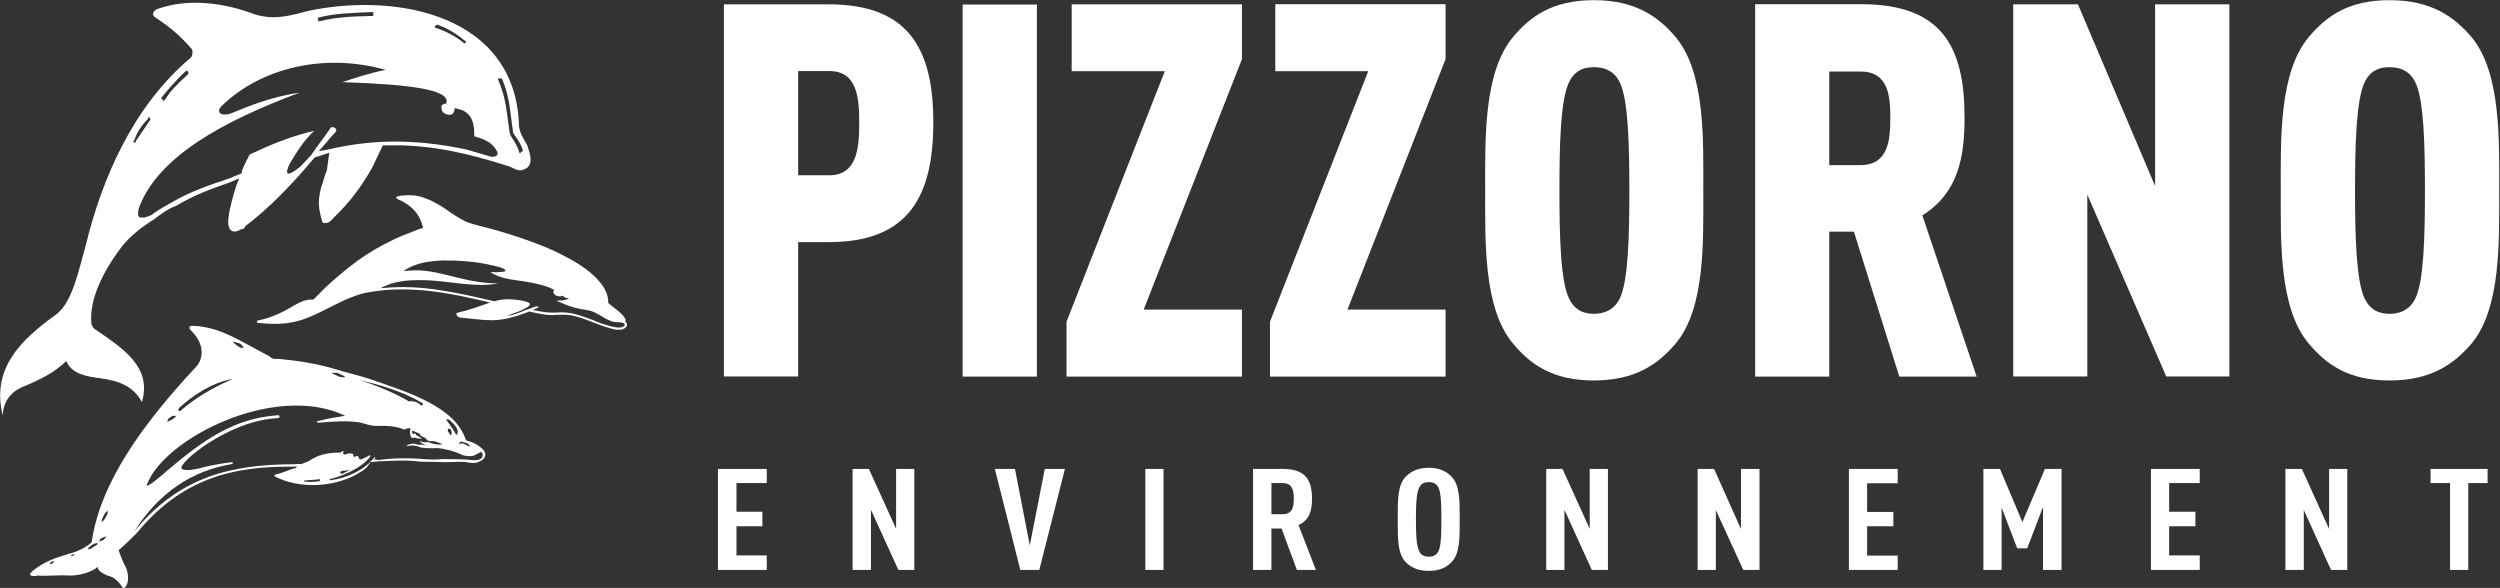
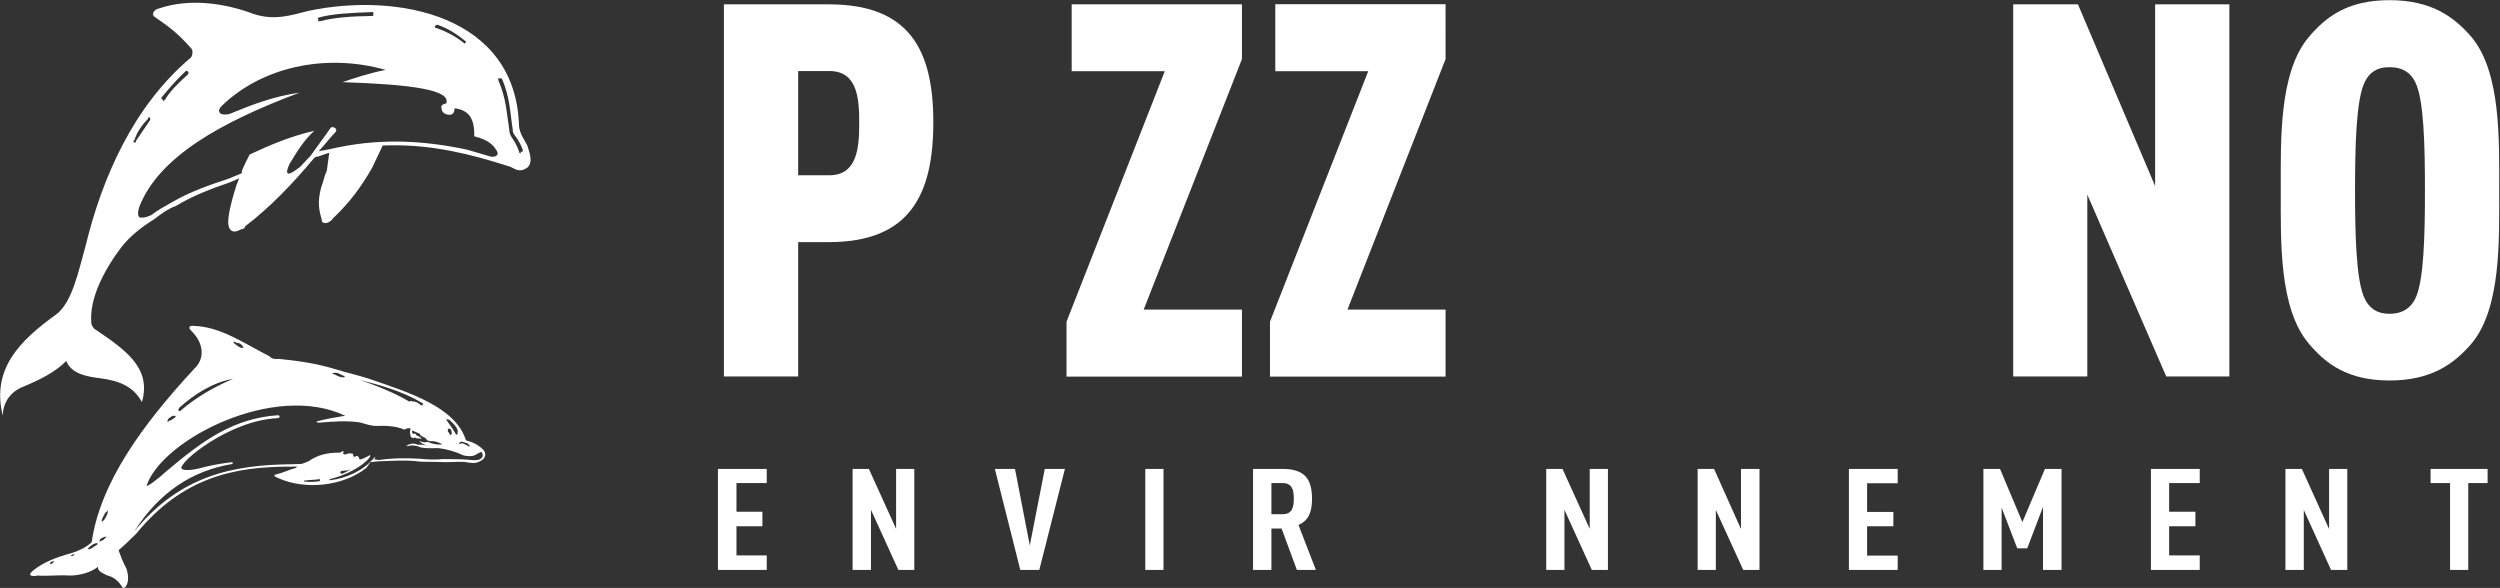
<svg xmlns="http://www.w3.org/2000/svg" version="1.2" viewBox="0 0 1552 365" width="1552" height="365">
  <rect x="0" y="0" width="1552" height="365" fill="#333333" stroke="none" />
  <defs>
    <clipPath clipPathUnits="userSpaceOnUse" id="cp1">
      <path d="m5544.45-5238.53v8885.14h-6277.58v-8885.14z" />
    </clipPath>
  </defs>
  <style>.a{fill:#fff}</style>
  <g clip-path="url(#cp1)">
    <path fill-rule="evenodd" class="a" d="m19.5 357.4l-0.7-0.4c-0.4-1.1 1-2.2 2.4-3.3 5.8-4.6 13.3-7.5 20.6-9.6 6.2-1.6 11.9-4.3 15.1-7.5 5.4-37.2 31.6-73 63.8-107.8 5.9-5.4 6.7-14.9-2-23.5-1.9-1.8-1.3-3.3 1.3-3 16.9 0.5 30.5 10.3 47.3 18.9 1.8 1.9 3.7 1.7 5.5 1.6 12.1 1.1 23.9 2.9 35.8 6.5 6.2 2 13.7 3.6 20.7 5.9 24.2 8.4 53.4 17.2 60 38.2 4.1 1 7.8 2.8 10.8 5.9 2.3 2.8 1 5.8-2.3 7.1-2.6 1.6-5.8 1-9.1 0.4-4.4-0.3-9.2 0.2-13.6 0.1-4.5-0.3-9.9-0.1-14.3-0.3-8.4-1.2-16.9-0.5-26.1-0.2l-4.7 0.5-2.5 3.5c-14.1 11.4-38 14.1-55 6.3-0.8-0.4-1.5-0.7-1.5-0.7-0.8-0.4-1.1-1.4 0.6-1.5 5.1-1.3 8.7-3.3 11.7-3.8l1.3-1.1-3.6 0.1c-35.9-0.2-67.9 6.8-96.4 41.6-3.2 3-6.8 6.8-11 10.3 1.2 3.3 2.8 7.6 4.8 11.2 1.6 4.4 1.7 9.8-1.1 12.1 0 0-1.1 0.4-1.5-0.6-2.6-4-5.3-6.1-9.3-7.1-3-1.4-6-2.8-5.7-5.3-4.3 3.5-11.6 5.5-17.8 5.4-7-0.5-12.8 0.5-19.8 0-1.1 0.4-2.9 0.4-3.7 0.1zm188.5-124.8c0.8 0.4 2.2 1 3 1.4 2.5 0.3 3.2 0.6 2.9-0.5-0.8-0.2-3-1.4-4.5-2-2.6-0.2-3.6 0.1-2.9 0.5 0 0 0.8 0.3 1.5 0.6zm-124.6 97.2c28.6-34.7 61.2-41.3 98.3-41.6l5.6-0.2 4.2-1.6c5.5-3.9 11.5-5.5 19.6-5.4 1.1-0.5 1.4-1.2 2.3-0.8 0 0-0.8 1.5 0 1.8 0.7 0.4 1.8-0.1 2.9-0.5 1.8-0.1 3.6-0.1 2.9 1.4-0.3 0.7 1.5 0.6 1.5 0.6 1.5-1.1 1.8 0 2.3 1.1 0 1.8 4-0.8 6.1-1.7 0.4-0.8 1.2-0.4 0.4 1.1-4.1 5.2-13.9 10.7-24.1 13.3-0.7-0.3-1.4 1.1-0.2 0.8 9.4-1.1 20.6-5.9 26.9-13.8 0.4-0.8 1.1-0.4 0.8 0.3l-1.2 0.4 3.4 0.6c8.8-1.3 16.8-1.3 25.6-0.8 5.2 0.5 9.6 0.7 14.3 0.2 4.5 0.1 9.9 0 14.4 0.3 2.5 0.2 5.8 0.8 8.1 0 2.1-0.8 3.1-3 1.2-4.8-1.1 0.4-2.5 1.5-4.7 2.4-1.1 0.4-4.7 0.5-7-0.5-4.4-2.1-10-3.7-15.1-4.2-3.6 0.1-7.4 0.2-10.7-0.4-2.2-1.1-5.6-1.7-7.7-0.9-1.1 0.4-1.5-0.7-0.8-0.3 1.5-1.2 4.4-1.7 6.6-0.5 1.8-0.2 4.4 0.1 5.9 0.7-2.3-1-3.8-1.6-4.9-3.1 2.3 1.1 4.1 1 5.2 0.6 3 1.4 6.3 2 9.2 1.5-2.2-1-3.7-1.7-6.3-2-1 0.4-2.6-0.2-3.4-0.6-0.3-1-1.1-1.4-1.8-1.7-1.5-0.8-2.3-1-2.6-2.2q-3.4-1.5-4.5-2l-0.4 0.8c0.4 1 0.4 1 1.3 1.4 0.2-0.8 1-0.4 1.5 0.7l0.6 0.3c1.6 0.7 2.2 1.1 2.7 2.1-0.7-0.3-1.5-0.7-2.6-0.3 0 0-0.7-0.4-1.5-0.6 0 0-0.7-0.4-1.1 0.4-0.7-0.4-0.7-0.4-1.5-0.8q-1.1-3.2-0.1-5.4c-2.6-0.3-3 0.5-4 0.8-5.2-2.3-11.6-2.5-17-2.3-3.6 0.1-5.9-0.9-10.7-2.2-8.5-1.2-16.9-0.5-25.2 0.2-1.9 0-1.5-0.8-1.5-0.8 6.1-1.6 11.9-2.6 17.7-3.5-43.6-20.9-112.7 14.2-123.1 42.8-1.4 3 8.7-5.1 11.8-8.1 23.5-19.9 42.1-33 69.2-35 1.8-0.2 1.9 1.7 0 1.8-30.3 1.4-62.4 28.3-59.4 31.4 1.9 1.7 8.8 0.5 15.1-1.3 5.1-1.2 10.9-2.2 15.6-2.7 1.1-0.4 1.5 0.7 0.4 1.1-24.4 4.1-44.9 17.3-60.5 41.7zm195.9-60l0.8 0.3 0.2-0.8c0.4-0.7 0-1.7-0.5-2.8-1.3-0.6-1.3-0.6-1.7 0-0.4 0.7 0 1.8 0.7 2.2zm5.4 6.1l1.1-0.5c0 0 1.1-0.4 1.9 0 0.7 0.4 2.2 1 2.9 1.4 0.4 1 1.8-0.1 0.3-0.8-0.4-1.1-2.2-1-3.7-1.7-0.8-0.4-1.8 0.1-2.1 0.9zm-136.4-60.6l0.8 0.4c1.5 0.6 2.6 0.2 1.9-0.2-0.4-1.1-2.3-2.8-4.1-2.7-1.5-0.8-2.3-1.1-1.9 0 0.7 0.4 1.9 1.7 3.3 2.5zm63.3 78.5l0.7 0.4c2.3-0.9 3.6-2 5.9-2.9-2.3 0.9-4.1 0.9-5.9 1-1.1 0.4-1.5 1.1-0.7 1.5zm-100.3-38.7c0 0 0.8 0.4 1.1-0.4 8.9-7.7 20-14.3 32.3-19.5-12.8 2.2-24.2 9.7-33.5 18-0.3 0.8-0.6 1.5-0.6 1.5zm78.1 43.9c2.5 0.3 6.2 0.2 9.1-0.3 0 0 0.7-1.5-0.4-1.2-2.8 0.5-5.4 0.3-8.4 0.8-0.8-0.4-1 0.4-1 0.4zm-84.9-37.1l0.4-0.8c0.6 0.4 2.1-0.7 3.5-1.8 1.1-0.5 0.7-1.5-0.4-1.1-0.8-0.4-2.1 0.7-3.6 1.9-0.3 0.8-0.3 0.8-0.6 1.5zm179.1 8c0.3-0.7 1.2-0.4 0.3-0.7 1.4-3-3.1-6.9-5-8.6-0.7-0.4-2.6-0.3-1.8 0.1 2.2 2.9 3.8 5.3 5.3 7.8 0.5 1.1 0.5 1.1 1.2 1.4zm-220.3 54.4l0.4-0.8c1.1-0.4 2.1-2.6 3.1-4.8 0-1.9 0.3-2.6-0.4-1.2-1.1 0.4-2.1 2.7-3.1 4.9-0.3 0.7 0 1.9 0 1.9zm-1.7 11.8c0 0 0.7 0.4 1.1-0.5 0.8 0.4 2.1-0.8 2.5-1.5 1.4-1.1 1.4-1.1 0.2-0.8-0.6-0.3-2.1 0.8-3.2 1.3-0.2 0.7-0.2 0.7-0.6 1.5zm-6.8 5l1.1-0.4c0.7 0.2 2.5-1.6 3.6-2 1.5-1.1 1.5-1.1 0.7-1.5-1.8 0-3.3 1.2-4.7 2.4-0.4 0.7-1.1 0.3-0.7 1.5zm-8.7 3.2c0.7 0.4 0.3-0.8 0 0-0.7-0.4-1.8 0-2.1 0.9 0.7 0.2 1.8-0.2 2.1-0.9zm-15.2 5.7c0.7 0.3 1.9-0.1 2.2-0.9 1-0.3 0.3-0.7 0.3-0.7-1 0.4-1.8 0-2.1 0.9zm192.5-114c11 3.4 23.7 9.1 29.4 12.6 0.6 0.3 1.4 0.7 1.4 0.7 1.1-0.5 1.1-0.5 1.8-0.1 1.9 0 3.4 0.6 5.3 2.4 0.7 0.3 2.2-0.8 0.7-1.5-12.1-7.2-27.2-11.5-38.6-14.1zm41.6 40.7q0 0.1 0 0.1 0 0 0-0.1z" />
    <path fill-rule="evenodd" class="a" d="m1.7 258c-7.2-29.1 10.9-46.8 33.2-62.8 10.1-7.6 13.9-27.4 18.2-42.4 10.3-42.5 29.7-86.9 65.2-116.9 1.2-0.9 1.6-4.2 0.7-5.5-7.8-8.9-12.8-13-23.1-20-2-1.3-0.5-4.6 3-5.2 18.8-6.4 40.8-3.3 58.9 3.6 12.9 4 22.4 0.8 33.9-2.1 55.5-11.6 128.6 2.9 130.5 71.5 0.4 4.7 3.2 8.4 5.1 12 2.4 7.1 3 10.6 0.4 13.6-2.5 1.8-4.9 2.7-8.1 1.1l-3.1-1.5-1.1-0.3c-23.6-7.6-46.4-13-71.1-12.9l-6.7 0.1-6.5 13.7c-7.2 12.6-14 21.6-24.3 31.5-2.9 4.1-7.2 3.5-7 1.3-1.5-5.8-3-10.5-0.5-20.2 1.6-4.3 2.1-7.6 3.6-10.7l1.5-11.1-7 2.4c-1.1-0.2-2.3 0.8-2.3 0.8-13.4 16.1-27.8 31-42.9 42.5-0.1 1.1-1.3 1.9-2.5 1.8-6.1 3.7-8.9-0.1-7.8-7.7 0.9-6.7 2.9-13.2 4.9-19.7l1.7-4.2-6 2.6c-11.8 4-22.5 8.1-33.4 14.6-4.7 1.6-9.7 5.3-13.4 8.2-7.4 4.6-14.9 10.3-20.4 17.4-10.8 14.3-20 32.1-18.6 46.9-0.2 1 0.8 2.4 1.7 3.6 18.5 12.6 36 23.9 29.7 45.6-5.3-9.7-13.9-13.2-26-14.8-7.7-1-17.6-2.4-21-10.7-6.6 6.9-17.4 12.1-25.6 15.5-7.1 2.5-13.5 8.3-13.8 18.4zm286-231.5c1 1.2 1.1 0.1 1.1 0.1 1.2-1 0.1-1.1 0.1-1.1-5-4.1-11.2-8.2-17.6-10.2l-1.3 0.9c-0.1 1.1-0.1 1.1 1 1.2 5.4 1.9 11.7 5 16.7 9.1zm-199.7 108.5c2.2 0.3 3.5-0.6 5.8-1.4 3.7-2.9 8.6-5.6 13.4-8.3 11-6.4 22.8-10.4 34.5-14.3l8.3-3.4 0.4-2.2c1.4-3.1 2.9-6.4 4.6-9.5 13.1-6.1 25.1-11.2 40.1-14.7-6.5 5.9-10.8 13.1-15.2 20.3-3.1 6.4-2.2 8.7 5.2 3l1.3-1 6.6-7c4.2-6.1 8.2-11.2 12.4-17.3 1.2-1 4.5 0.7 3 2.7-3.9 3.9-6.7 8-10.6 12l7-1.3c30.1-7.1 57.9-5.5 85.1 0.3l15 4.4c2.3 0.2 4.6-0.5 3.9-2.9-1.9-3.6-4.6-7.3-14.4-9.8 0.3-11.2-3.4-16.2-12.2-17.4l-0.1 1.1q-0.5 3.4-3.9 2.9c-2.1-0.3-4.2-1.7-4-3.9-0.8-1.2 0.4-2.2 0.4-2.2 1.3-0.9 2.4-0.8 2.4-0.8 3.3-8.6-21.9-11.9-64.4-13.3 7.1-2.4 16.5-5.6 26.8-7.6-37.7-10.7-77.1-1.5-101.6 22.2-4 3.9-0.9 6.6 4.8 5.1 14.3-5.9 27.4-10.9 43.4-13.2-48.4 18.1-87.3 39.8-99.4 70.6-1.6 4.3-1 7.7 1.4 6.9zm235.2-39.7l0.1-1.1c1.1 0.1 1.1 0.1 1.3-1-0.8-2.4-2.5-6-5.4-9.7 0 0-1-1.3-0.8-2.4-1.8-11.4-1.7-20.4-6.8-32.3-1.1-0.2-1.1-0.2-2.2-0.3l-0.1 1.1c5.1 12 5.1 19.8 6.9 31.3-0.1 1.1 0.7 3.4 1.7 4.7 1.8 2.5 3.6 6.1 4.3 8.4 0 0-0.1 1 1 1.3zm-239-6.7l0.2-1.1q4.2-6.3 8.4-12.4c1.1-1 0.1-1.1 0.3-2.2-1.1-0.1-1.1-0.1-1.3 1-3.8 3.8-6.7 8-8.5 13.4-1.2-0.2-0.2 1-0.2 1zm16.9-25.7l1.3-0.9c3-5.2 8-10.2 14.5-16l0.1-1.2c-1-1.2-1-1.2-2.2-0.2-5.1 4.8-10.4 10.9-14.5 15.9-0.2 1.1-0.2 1.1 1 1.4zm96.4-49.8l1.1 0.1c8.2-2.2 18.4-3.1 33-3.3l0.2-1.1c0.1-1.2 0.1-1.2-1-1.3-13.6 0.5-24.9 1.1-32.9 3.4 0 0-1.2-0.1-0.3 1.1z" />
-     <path fill-rule="evenodd" class="a" d="m304.3 187.8c-6.3-1.4-12.5-2.9-18.9-4.2-8.6-1.6-17.2-3.1-26.1-3.6-8.7-0.6-17.5-0.5-26.2 0.8-4.2 0.5-8.4 1.3-12.4 2.8-3.9 1.4-7.6 3-11.3 4.9-7.7 3.7-15.3 8.1-23.5 10.5-8.5 2.5-17.3 2.4-25.9 1.4-0.6-0.1-0.7-1.2-0.1-1.4 1-0.2 2.1-0.5 3.1-0.7 2.1-0.5 4.3-1.2 6.2-2 4-1.4 7.9-3.5 11.5-5.6 3.5-2 7.3-4.3 11.4-4.7q0.8 0 1.5 0c0.7 0 0.9 0.1 1.4-0.4q1.2-1.4 2.6-2.6 2-2.2 4.4-4.5c6.3-5.8 12.8-11.4 19.8-16.5 7.1-5.1 14.5-9.5 22.4-13.2 4.1-2 8.3-3.6 12.5-5.2q1.5-0.7 3-1.2 0.7-0.2 1.4-0.5c0.2 0 1.3-0.2 1.5-0.5 0.1-0.1-0.3-1.2-0.4-1.4q-0.3-0.8-0.4-1.5c-0.4-1-0.9-2-1.2-2.9-1.9-3.9-5-7-8.5-9.2-0.8-0.6-1.8-1.1-2.7-1.6-1-0.5-2.2-0.9-3-1.5-1.4-1 0.8-1.5 1.4-1.6 1-0.3 2.1-0.4 3-0.4 4.3-0.4 8.4 0 12.5 1.5 4.1 1.4 7.8 3.5 11.6 5.8 3.6 2.4 7 5 10.8 7.1 1.8 1 3.6 2 5.4 2.6 2.2 0.8 4.4 1.3 6.6 1.9 8.4 2.1 16.8 4.5 25 7.3 8.2 2.8 16.4 5.8 24.1 9.6 7.7 3.9 15.5 8.1 21.9 14.1 3.2 3 5.9 6.2 7.6 10.2 0.8 1.8 1.3 4 1.3 6 0 0.8 0 0.8 0.8 1.3 0.3 0.4 0.7 0.6 1.1 1q1.2 0.9 2.5 1.9c1.6 1.2 3.2 2.6 4.6 4.1 0.7 0.9 1.3 1.6 1.7 2.6 0 0.2 0.1 0.5 0.1 0.7 0 0.3-0.2 0.5-0.2 0.7 0 0.3 0 0.2 0.2 0.3q0.3 0.3 0.5 0.5c1.4 2-1.5 3.9-3.1 4.1-2.1 0.3-4 0-5.9-0.5-8.5-2.1-16.3-6.5-25-8.3-4-0.7-8.1-0.4-12.2-0.2-4.1 0-8.2-0.9-12.3-1.8-0.6-0.1-1.1-0.2-1.7-0.4-0.4-0.1-1 0.4-1.4 0.5-1 0.4-1.9 0.7-2.9 1-2.1 0.8-4.2 1.5-6.3 2-4 1.2-8.3 1.8-12.4 1.9-4.4 0-8.6-0.4-12.8-0.9-2.1-0.2-4.2-0.5-6.5-0.7-0.9 0-2-0.3-2.6-1.1-0.5-0.7-1-1.9 0.4-2 6.8-1.5 13.4-4 20.1-6.3zm31 5.5c4.2 0.9 8.5 0.9 12.9 0.6 4.3-0.1 8.4 0.8 12.5 2.2 4.2 1.3 8.2 2.9 12.3 4.6q3 0.9 6 1.8c2.1 0.5 4.1 1 6.3 0.8 0.8-0.1 2.1-0.6 2.5-1.4 0.4-0.9-0.9-1.5-1.6-1.6-2-0.4-4-0.1-5.8-0.6-4.1-1.3-7.5-4-11.3-5.8-3.8-1.7-8-1.7-12-2.8-4.1-1.1-8.1-2.8-11.9-4.5 2.6 0 5.7 0.1 8.1-1.4-1.5-0.1-3-0.3-3.9-1.7-1.2 0.7-2.7 0.7-4.1 0-1.2-0.6-2.6-2.1-1.2-3.5-4.7-2.6-10-3.7-15.2-4.7-8.2-1.6-17.4-1.6-24.5-6.4 2 0 3.9 0.2 5.9 0 1-0.1 2-0.1 2.8-0.3 1.4-0.7 0.3-1.3-0.5-1.8-1.6-0.8-3.6-1.3-5.3-1.7-2-0.4-3.9-0.9-6-1.3-8.5-1.6-17.5-2.2-26.2-2.1-8.6 0.3-17.6 1.5-24.6 6.6 2.5-0.2 5-0.5 7.6-0.5 8.6 0 16.9 2.3 25.2 4.4 8.5 2.1 17.2 3.8 26 3.7-7.2 1.5-14.7 1-21.9 0.3-8.7-0.9-17.4-2.3-26.2-2.3-4.4 0-8.6 0.1-12.9 0.9-4.4 0.7-8.4 2.2-12.2 4.1 2.4-0.1 4.8-0.4 7.3-0.5 8.7-0.5 17.5 0 26.2 1.2q13 1.9 25.8 4.8 3.4 0.7 6.9 1.6 1.6 0.4 3.3 0.7c0.3 0 0.8 0.3 1.3 0.3 0.5 0 1.1-0.3 1.5-0.4 4-1 8.2-1 12.3-0.5 2.3 0.3 4.4 0.6 6.5 1.4 0.6 0.1 2.2 0.8 1.7 1.7-0.5 0.9-1.4 1.5-2.2 1.9-3.7 2.2-7.9 3.5-12 4.8q0 0 0.2 0c2.1 0 4.1-0.7 6.1-1.3 2-0.8 3.8-1.5 5.8-2.3q1.5-0.5 3.1-1.1c1-0.4 2.1-0.9 3.2-1 0.5 0 1 0.1 1.4 0.4 0.1 0.1-0.9 0.5-1 0.6q-1.4 0.6-2.7 1.3c1.5 0.2 3 0.6 4.5 0.8zm570.9 129.2c0 12.3 0 21.5-5.3 26.7-3 3-7.1 5.2-13.9 5.2-6.9 0-11-2.2-14.1-5.2-5.3-5.2-5.2-14.4-5.2-26.7 0-12.4-0.1-21.6 5.2-26.8 3.1-3 7.2-5.3 14.1-5.3 6.8 0 10.9 2.3 13.9 5.3 5.3 5.2 5.3 14.4 5.3 26.8zm-11.4 0c0-11.5-0.3-17.8-2.4-20.8-1-1.4-2.7-2.4-5.4-2.4-2.8 0-4.4 1-5.4 2.4-2.1 3-2.6 9.3-2.6 20.8 0 11.4 0.5 17.7 2.6 20.7 1 1.4 2.6 2.4 5.4 2.4 2.7 0 4.4-1 5.4-2.4 2.1-3 2.4-9.3 2.4-20.7z" />
    <path fill-rule="evenodd" class="a" d="m814.5 309.6c0-12.9-5.2-18.5-18.4-18.5h-18.2v62.7h11.4v-25.7h6.3l9.5 25.7h11.8l-10.8-27.9c6.6-2.9 8.4-8.5 8.4-16.3zm-18.2 9.6h-7v-19.3h7c6 0 6.9 4.5 6.9 9.7 0 5.1-0.9 9.6-6.9 9.6zm163.6 34.6h11.3v-37.3l17 37.3h10v-62.7h-11.3v37.2l-16.9-37.2h-10.1zm-430.6 0h11.4v-37.3l17 37.3h9.9v-62.7h-11.3v37.2l-16.9-37.2h-10.1zm131.8-62.7h-12.5l-9.3 47.5-9.2-47.5h-12.5l15.8 62.7h11.8zm49.9 0v62.7h11.3v-62.7zm-265.3 0v62.7h30.3v-9h-18.8v-18.1h16.1v-9h-16.1v-17.8h18.8v-8.8zm889.6 62.7h30.3v-9h-19v-18.1h16.3v-9h-16.3v-17.8h19v-8.8h-30.3zm-104 0h11.3v-38.7l9.7 25.3h6.2l9.8-25.7v39.1h11.5v-62.7h-10.3l-14 33-13.9-33h-10.3zm277.6-53.9h12.1v53.9h11.3v-53.9h12v-8.8h-35.4zm-90.1 53.9h11.4v-37.2l16.9 37.2h10.1v-62.7h-11.3v37.3l-16.9-37.3h-10.2zm-271 0h30.3v-8.9h-19v-18.2h16.3v-8.9h-16.3v-17.8h19v-8.9h-30.3zm-93.9 0h11.3v-37.2l17 37.2h10.1v-62.7h-11.5v37.3l-16.7-37.3h-10.2zm241.9-120.1v-112.9l49 112.9h39.2v-231h-46.1v112.8l-47.9-112.8h-40.2v231z" />
    <path fill-rule="evenodd" class="a" d="m1551.5 118.2c0 31.1 1.2 73-17.1 95-10.9 12.7-25 23-51 23-26 0-39.5-10.3-50.2-23-18.5-22-17.3-63.9-17.3-95 0-31.1-1.2-73 17.3-95.1 10.7-12.7 24.2-23 50.2-23 26 0 40.1 10.3 51 23 18.3 22.1 17.1 64 17.1 95.1zm-46.1 0c0-27.9-0.6-56.7-6.1-67.4-2.6-5.3-7.4-9.1-15.9-9.1-8.4 0-12.7 3.8-15.3 9.1-5.4 10.7-6.1 39.5-6.1 67.4 0 27.8 0.7 56.7 6.1 67.4 2.6 5.2 6.9 9.2 15.3 9.2 8.5 0 13.3-4 15.9-9.2 5.5-10.7 6.1-39.6 6.1-67.4zm-608-81.5l-60.9 155.5h60.9v41.6h-109v-34.1l61-155.5h-57.7v-41.6h105.7zm-126.4 0l-61 155.5h61v41.6h-108.9v-34.1l61-155.5h-57.8v-41.5h105.7zm-191.6 39.2c0 45.4-14.9 74.4-64.8 74.4h-19.1v83.4h-46.1v-231h65.2c49.9 0 64.8 28.2 64.8 73.2zm-46 0.4c0-14.7-0.9-32.2-18.5-32.2h-19.4v64.7h19.4c17.6 0 18.5-17.9 18.5-32.5z" />
-     <path fill-rule="evenodd" class="a" d="m1057.4 118.2c0 31.1 1.4 73-17.1 95-10.7 12.7-25 23-50.8 23-26 0-39.7-10.3-50.3-23-18.4-22-17.2-63.9-17.2-95 0-31.1-1.2-73 17.2-95.1 10.6-12.7 24.3-23 50.3-23 25.8 0 40.1 10.3 50.8 23 18.5 22.1 17.1 64 17.1 95.1zm-45.9 0c0-27.9-0.6-56.7-6.1-67.4-2.6-5.3-7.6-9.1-15.9-9.1-8.5 0-12.7 3.8-15.3 9.1-5.5 10.7-6.1 39.5-6.1 67.4 0 27.8 0.6 56.7 6.1 67.4 2.6 5.2 6.8 9.2 15.3 9.2 8.3 0 13.3-4 15.9-9.2 5.5-10.7 6.1-39.6 6.1-67.4zm215.6 115.6h-48l-28.2-90h-15.3v90h-46v-231.2h65.8c50.2 0 64.2 26.4 64.2 70.4 0 24.8-4 46.8-26.2 60.7zm-53.6-160.6c0-13.3-1-28.8-18.5-28.8h-19.4v58.1h19.4c17.5 0 18.5-16 18.5-29.3zm-529.8-70.4v231h-46.1v-231z" />
  </g>
</svg>